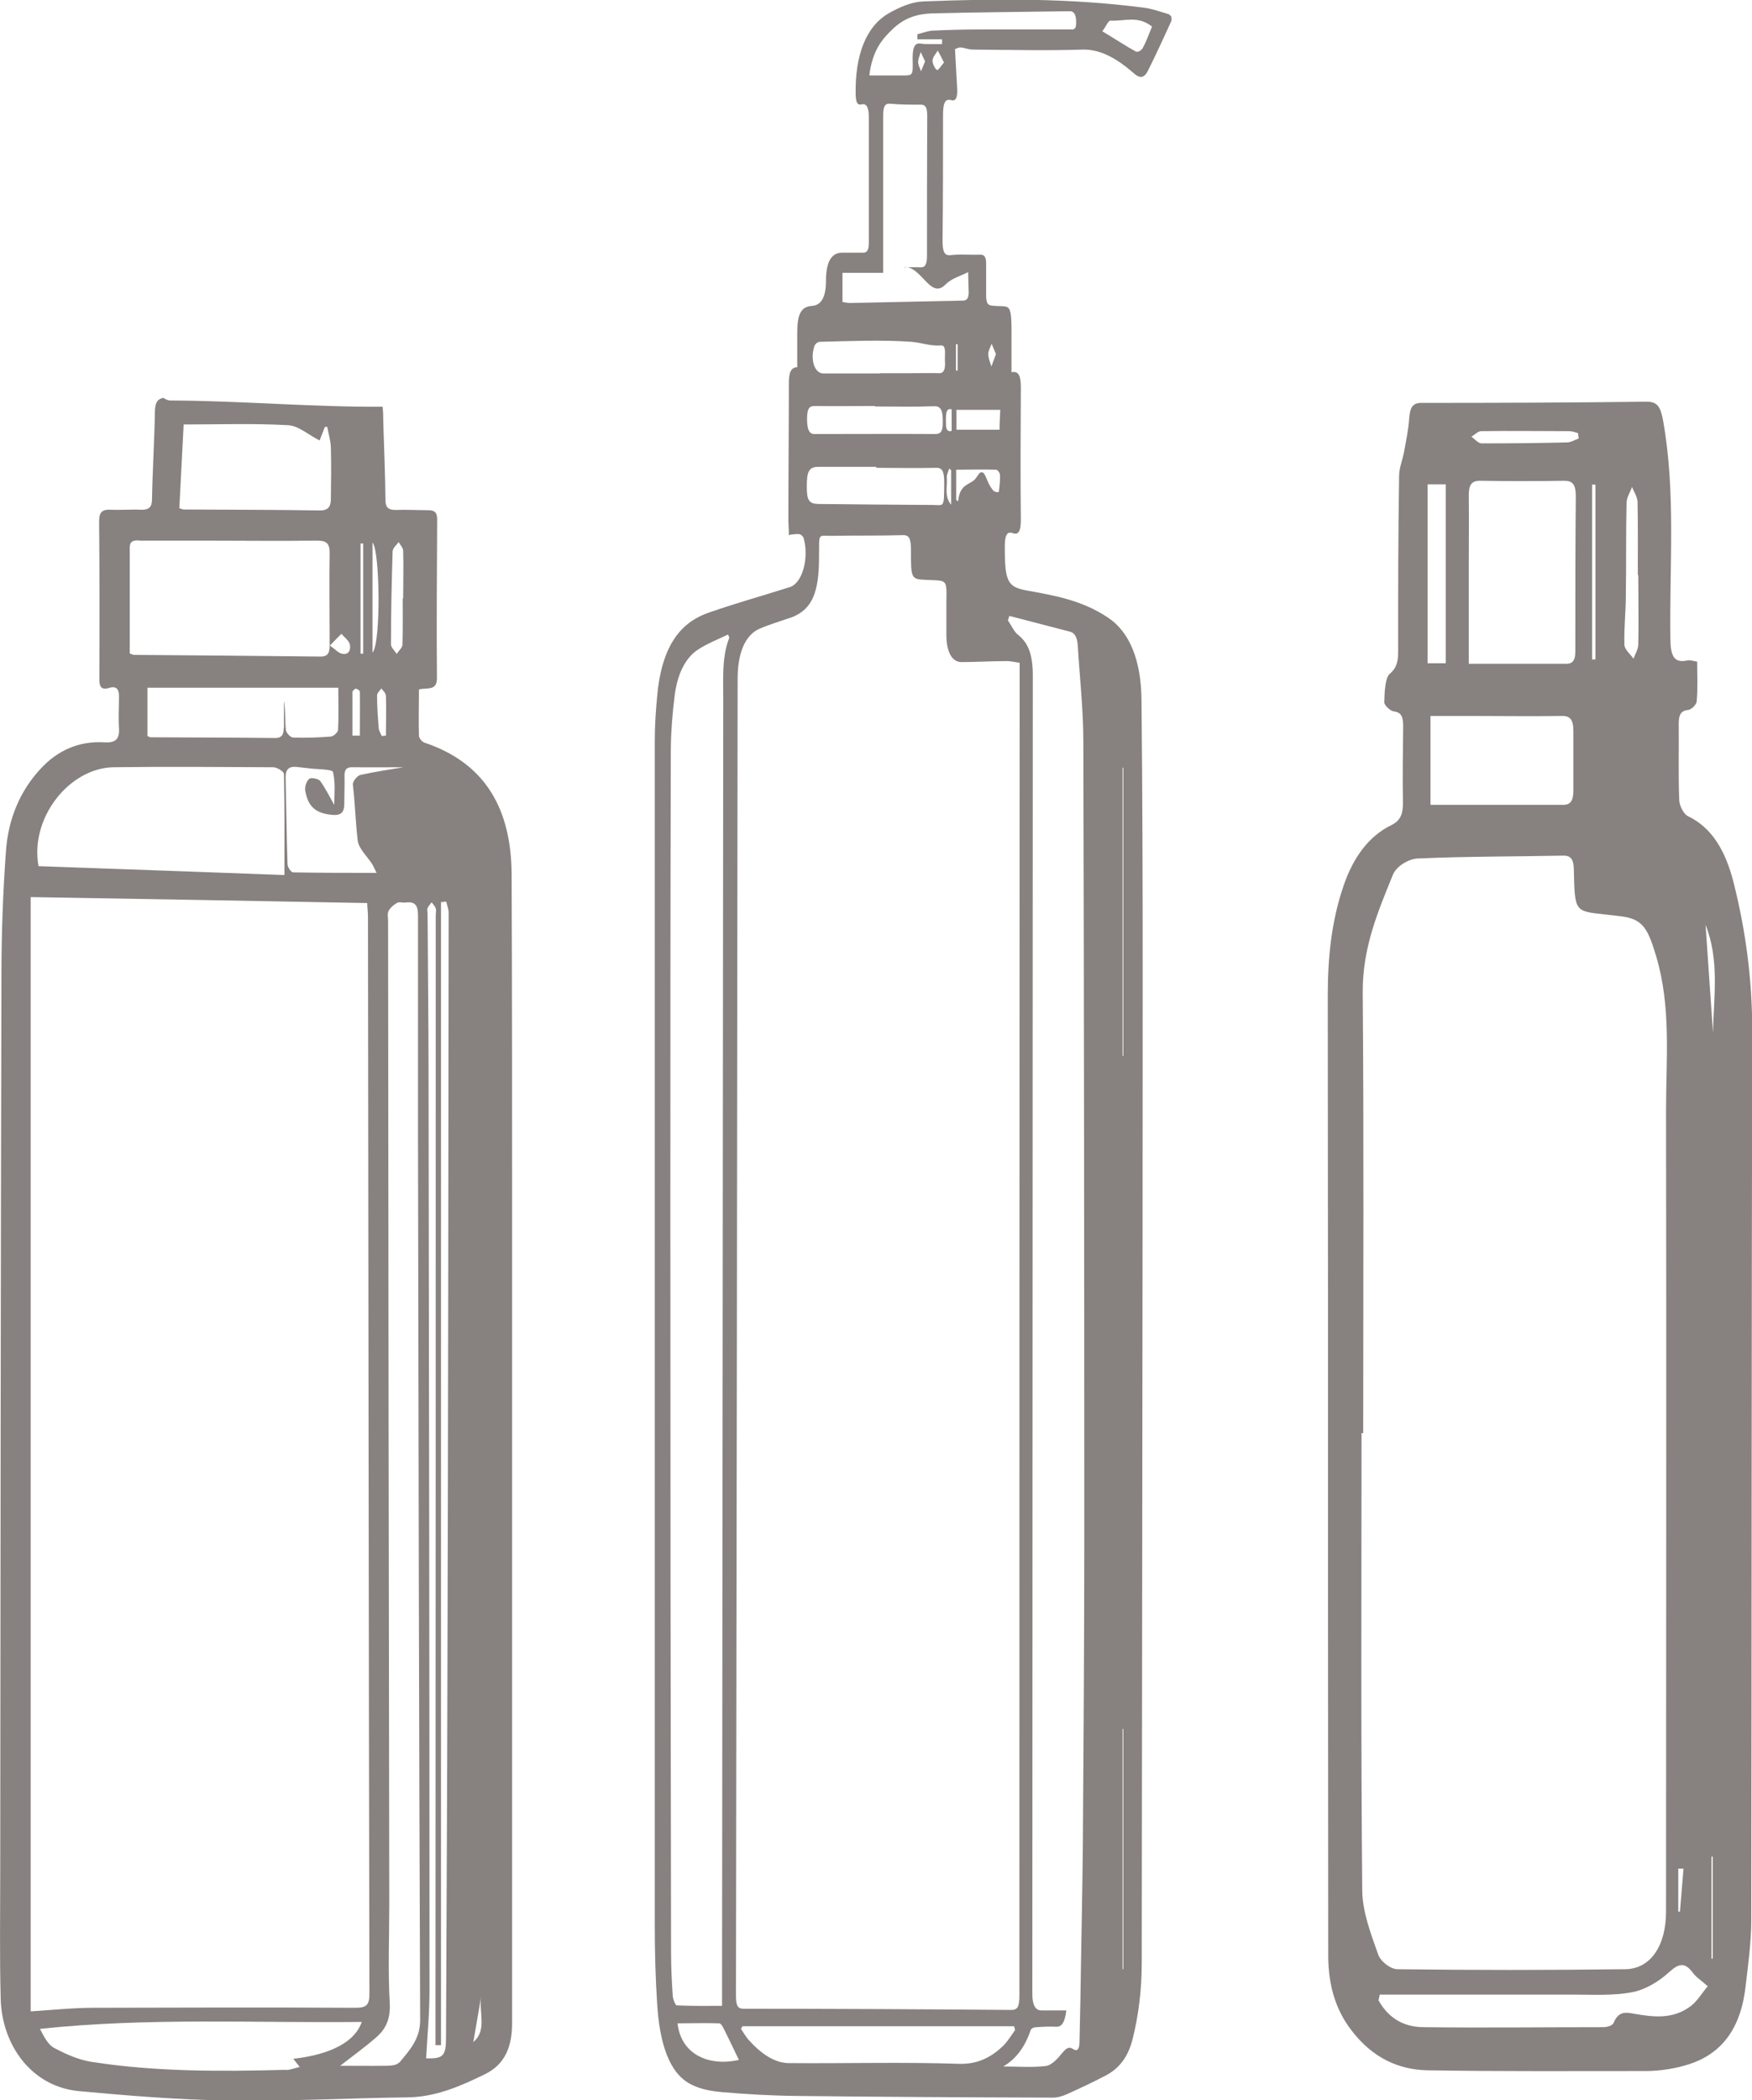
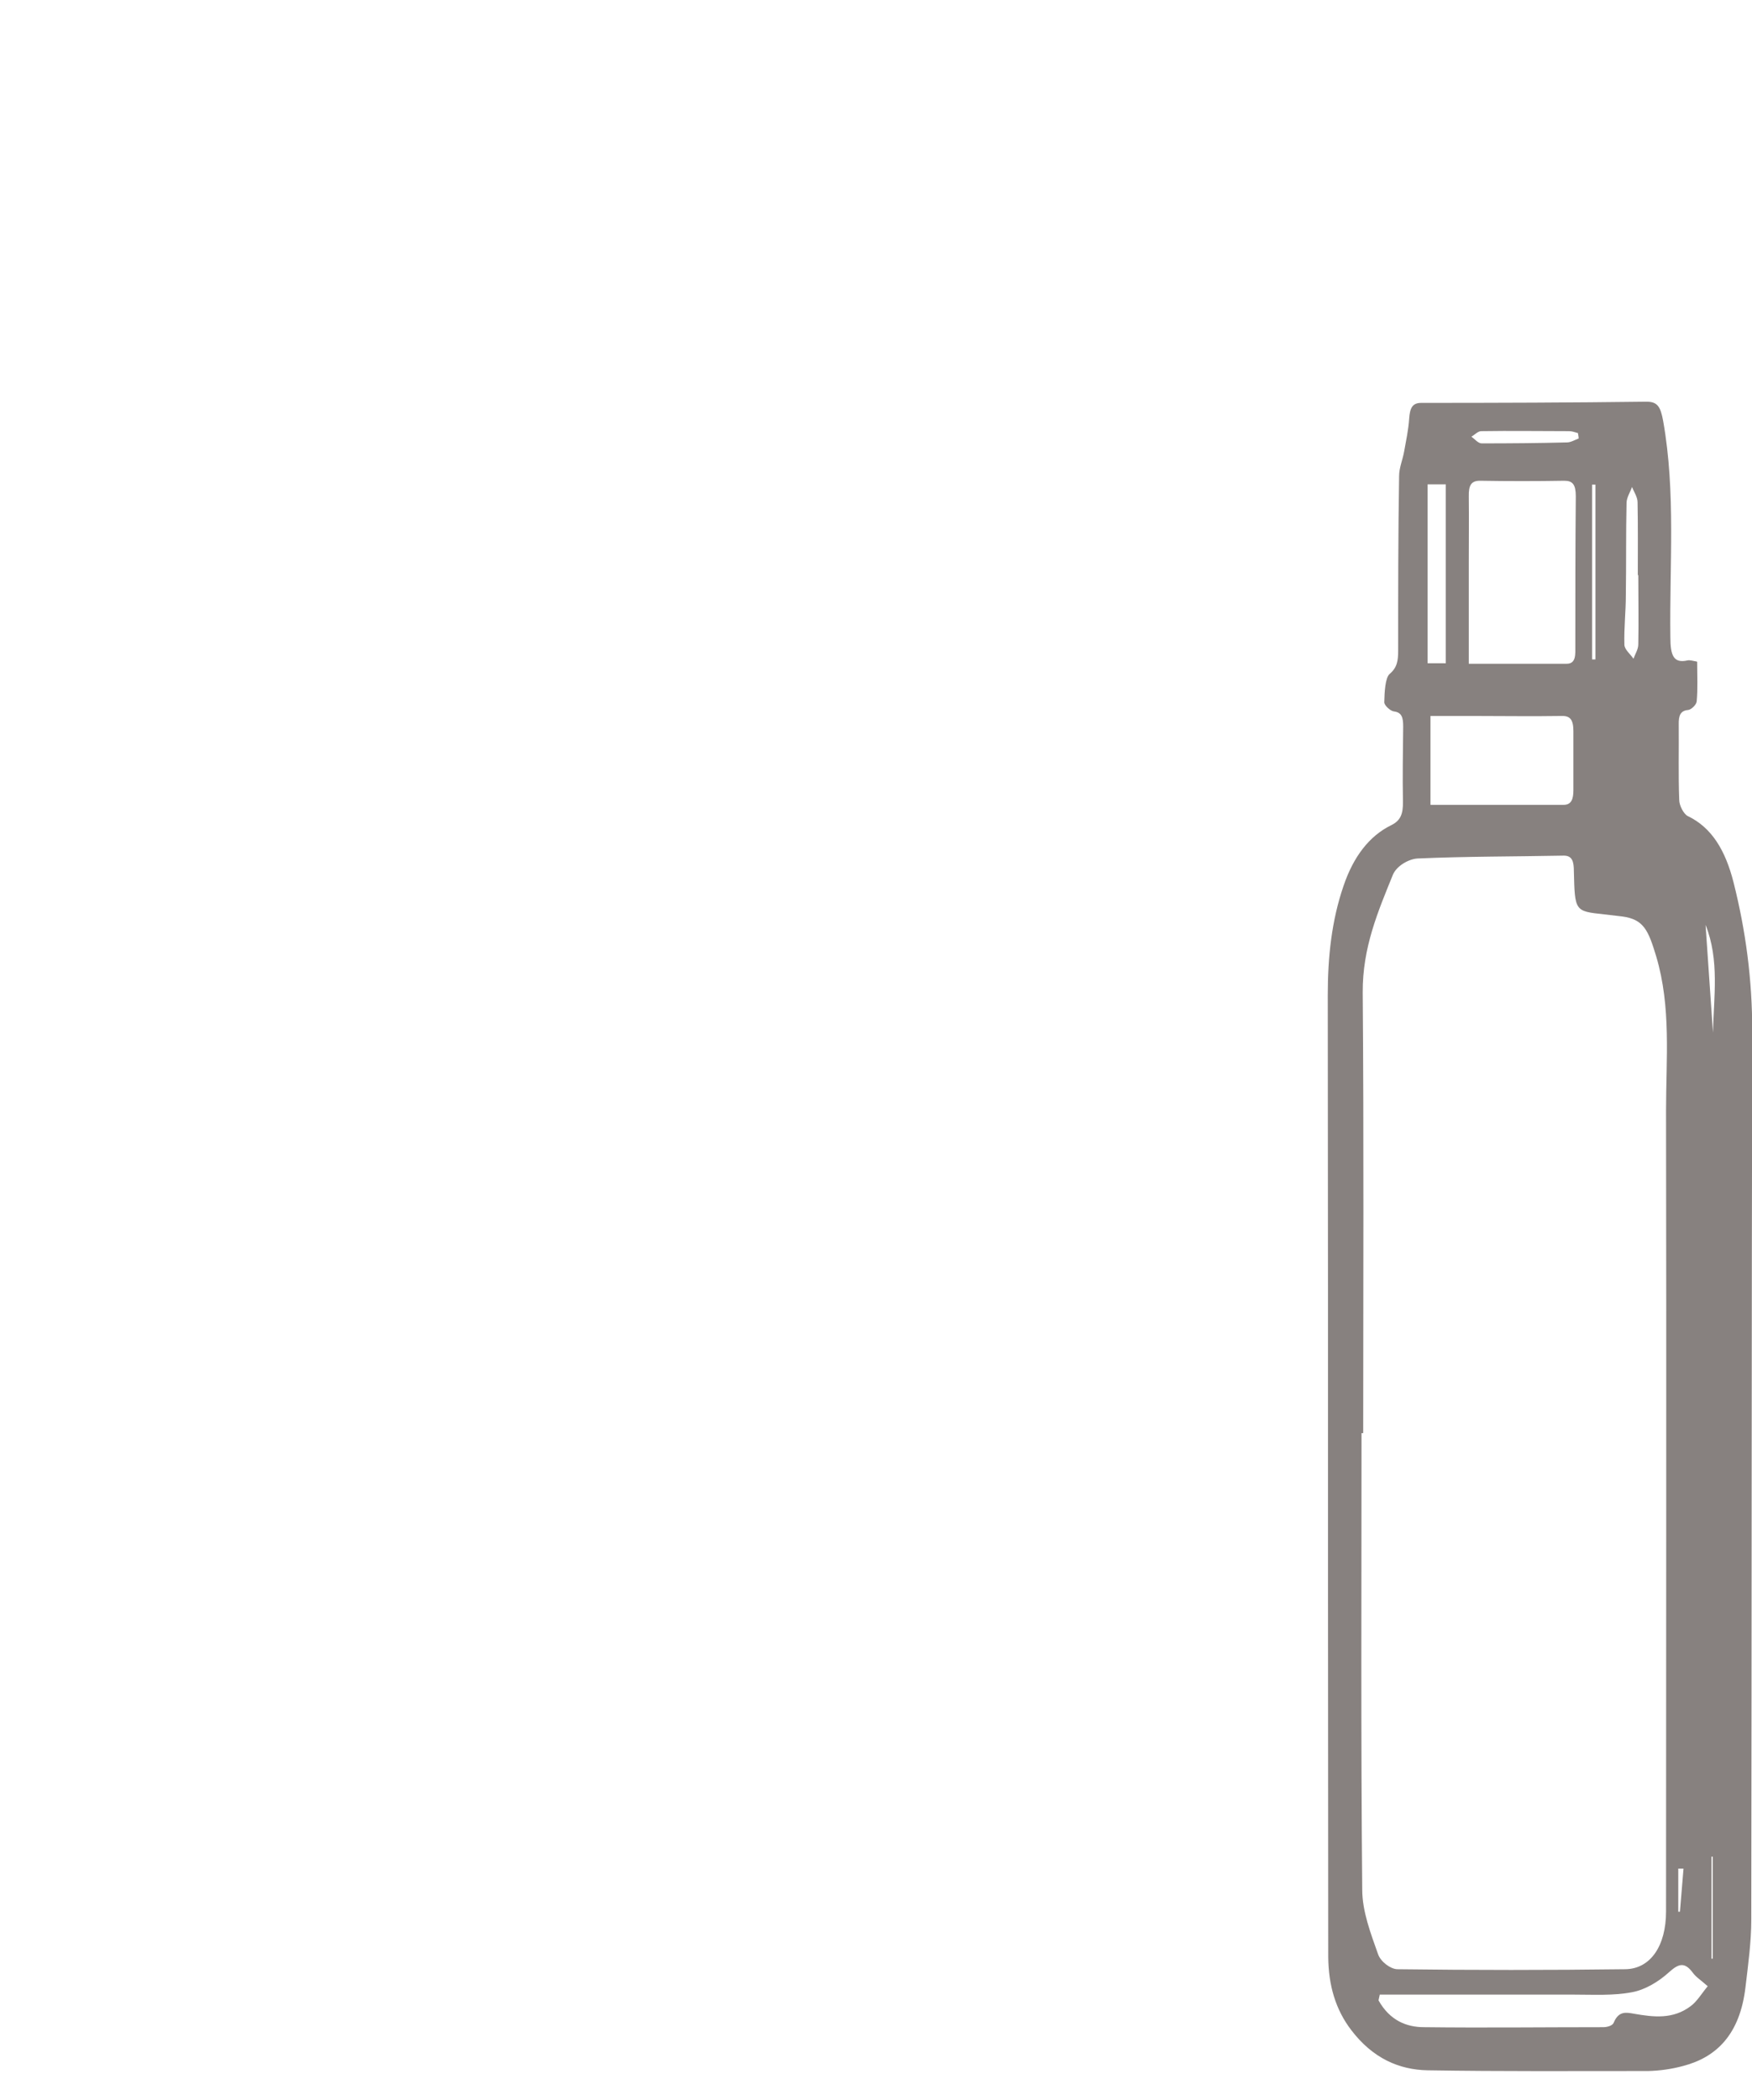
<svg xmlns="http://www.w3.org/2000/svg" id="_レイヤー_2" viewBox="0 0 73.18 87.68">
  <defs>
    <style>.cls-1{fill:#87817f;stroke-width:0px;}</style>
  </defs>
  <g id="_レイヤー_1-2">
-     <path class="cls-1" d="m32.95,22.35c0-.27-.02-.46-.02-.65,0-1.9.02-3.79.02-5.69,0-.43.07-.67.35-.68,0-.49,0-.96,0-1.43,0-.81.17-1.1.62-1.13q.58-.04.58-1.04,0-1.18.67-1.18c.29,0,.58,0,.88,0,.18,0,.24-.12.24-.44,0-1.74,0-3.47,0-5.21,0-.39-.08-.6-.31-.54-.18.04-.23-.11-.24-.42-.03-1.63.43-2.84,1.39-3.39.46-.26.95-.47,1.43-.49,3.07-.12,6.14-.14,9.21.26.35.04.69.17,1.04.27.04.01.08.07.12.11,0,.08.01.14,0,.17-.32.7-.64,1.4-.98,2.08-.17.34-.36.32-.6.1-.67-.58-1.36-1-2.13-.98-1.53.05-3.06.01-4.59,0-.17,0-.34-.08-.52-.09-.08,0-.16.05-.22.07.03.58.06,1.11.09,1.64.02.35-.04.55-.25.49-.28-.08-.34.18-.34.64,0,1.74,0,3.47-.02,5.21,0,.47.07.66.35.62.41-.05.82,0,1.23-.02.18,0,.25.12.24.43,0,.42,0,.84,0,1.26,0,.32.06.42.24.44.81.09.83-.28.82,1.63,0,.36,0,.73,0,1.15.32-.07.39.19.39.65-.01,1.84-.02,3.69,0,5.53,0,.47-.11.62-.33.54-.29-.11-.34.17-.34.58,0,.02,0,.04,0,.05,0,1.39.13,1.62.91,1.76,1.15.21,2.31.4,3.41,1.14.88.59,1.37,1.74,1.39,3.42.04,3.89.05,7.79.05,11.68,0,13.69-.03,27.37-.04,41.06,0,1.11-.13,2.17-.38,3.17-.21.85-.65,1.28-1.13,1.53-.53.28-1.07.53-1.6.77-.2.09-.4.15-.6.15-3.57-.01-7.14-.03-10.7-.07-1.04-.01-2.08-.07-3.13-.16-.43-.04-.88-.11-1.3-.33-.92-.47-1.3-1.76-1.4-3.34-.07-1.08-.1-2.17-.1-3.25,0-16.51,0-33.02,0-49.54,0-.64.05-1.3.11-1.93.22-2.15,1.08-3.01,2.16-3.38,1.12-.39,2.24-.7,3.37-1.06.52-.16.81-1.19.58-2.04-.03-.09-.12-.16-.18-.17-.11-.02-.23.01-.38.02Zm9.64,5.32c-.22-.03-.4-.08-.59-.07-.61,0-1.23.04-1.84.04-.4,0-.63-.43-.63-1.14,0-.28,0-.56,0-.84-.02-1.5.18-1.41-.8-1.45-.68-.03-.68-.02-.68-1.26,0-.44-.07-.62-.33-.61-1,.03-2.01.01-3.01.03-.56,0-.49-.14-.5.9,0,1.48-.3,2.15-1.09,2.48-.07.03-.13.05-.2.07-.4.14-.81.26-1.2.43-.59.26-.91,1-.91,2.09-.02,18.32-.04,36.64-.07,54.96,0,.45.08.56.32.56,3.72,0,7.45.02,11.17.05.26,0,.35-.1.35-.6,0-18.13,0-36.26.01-54.39,0-.38,0-.77,0-1.24Zm-.43-1.96c-.02.06-.04.13-.06.19.14.2.26.48.42.6.42.33.62.81.62,1.69-.01,18.35-.01,36.7-.02,55.06q0,.68.38.68c.34,0,.69,0,1.04,0-.06.49-.19.7-.43.68-.27-.01-.55,0-.82.02-.08,0-.2.03-.24.12-.27.81-.69,1.25-1.14,1.52.59,0,1.19.05,1.78-.02.22-.03.46-.27.65-.51.16-.19.28-.33.48-.2.13.09.26.08.27-.27.01-.62.03-1.25.04-1.87.03-2.12.08-4.24.1-6.36.03-4.28.06-8.56.06-12.84,0-11.09-.01-22.18-.04-33.26,0-1.32-.15-2.64-.23-3.96-.02-.38-.13-.56-.33-.61-.85-.22-1.69-.44-2.54-.66Zm-11.69.93s-.04-.1-.06-.15c-.41.2-.84.36-1.24.62-.51.32-.87.98-.99,1.93-.09.71-.15,1.45-.16,2.18-.02,6.53-.02,13.05-.02,19.58,0,10.25.01,20.49.03,30.74,0,.59.03,1.19.07,1.78.01.15.11.4.17.4.62.03,1.24.02,1.89.02,0-.21,0-.38,0-.55.02-18,.03-36,.05-54.01,0-.87-.06-1.76.25-2.55Zm7.31-15.48c.22,0,.45-.01.67,0,.2.01.27-.13.27-.49,0-1.95,0-3.89.01-5.84,0-.35-.08-.46-.26-.46-.43,0-.86,0-1.29-.04-.25-.02-.29.16-.29.55,0,1.82,0,3.65,0,5.47v1.04h-1.7v1.22c.11.01.21.04.3.04,1.58-.03,3.15-.07,4.73-.1.17,0,.26-.1.24-.43-.01-.2-.01-.4-.02-.76-.35.18-.68.25-.95.52-.34.35-.61.08-.85-.17-.28-.29-.53-.58-.87-.56Zm-6.77,73.43s-.04.07-.06.11c.1.15.2.32.31.45.52.58,1.09.98,1.7.98,2.37.02,4.73-.05,7.1.03.68.02,1.28-.2,1.86-.77.17-.17.32-.42.48-.64-.01-.05-.03-.1-.04-.16h-11.35Zm5.59-65.07v-.03c-.81,0-1.62,0-2.42,0-.38,0-.49.18-.48.86,0,.53.1.68.46.69,1.59.02,3.17.03,4.76.04.53,0,.51.17.52-.93,0-.49-.09-.63-.35-.62-.83.02-1.65,0-2.48,0Zm1.72-17.89v-.2c.2-.05.41-.13.61-.15.65-.03,1.31-.05,1.96-.05,1.27,0,2.53,0,3.8,0,.13,0,.27.04.26-.31,0-.3-.09-.45-.25-.45-.04,0-.08,0-.12,0-1.89.03-3.78.04-5.67.09-.57.02-1.13.17-1.64.67-.43.41-.83.88-.96,1.92.5,0,.96,0,1.42,0,.4,0,.41,0,.39-.72,0-.46.09-.65.34-.61.12.02.23.02.35.02.18,0,.36,0,.54,0,0-.07,0-.13,0-.2h-1.05Zm-1.57,13.95h0c.41,0,.82,0,1.23,0,.42,0,.84-.01,1.26,0,.21,0,.25-.22.23-.51-.02-.24.08-.67-.17-.65-.42.04-.83-.12-1.23-.15-1.27-.09-2.55-.03-3.83,0-.07,0-.18.07-.22.17-.19.56,0,1.14.36,1.15.79,0,1.58,0,2.37,0Zm-.2,1.39v-.02c-.84,0-1.67.01-2.51,0-.21,0-.32.06-.33.5,0,.43.06.67.31.67.09,0,.18,0,.26,0,1.59,0,3.17-.01,4.76,0,.22,0,.35-.05.34-.53,0-.46-.08-.64-.36-.63-.83.03-1.65.01-2.48.01Zm-5.69,69.02c-.22-.46-.42-.88-.63-1.3-.05-.1-.12-.22-.19-.22-.58-.02-1.15,0-1.74,0,.15,1.32,1.33,1.8,2.55,1.53ZM46.05,1.31c.52.31.95.6,1.39.84.08.04.22-.03.29-.14.14-.26.26-.58.39-.9-.6-.48-1.17-.21-1.74-.25-.09,0-.18.24-.34.45Zm-4.28,15.8h-1.82v.83h1.8c0-.29.02-.52.03-.83Zm-1.83,3.76s.05.04.08.06c.06-.6.33-.67.58-.82.08-.05.16-.13.22-.23.17-.28.28-.19.4.13.07.18.16.35.27.47.06.07.23.08.23.05.03-.23.06-.47.05-.7,0-.08-.1-.22-.16-.22-.55-.02-1.11,0-1.67,0v1.26Zm6.95,23.21s.02,0,.03,0v-12.03h-.03v12.03Zm.03,28.11s-.02-.02-.03-.02v10.04h.03v-10.02ZM39.43,2.61c-.12-.24-.19-.37-.26-.5-.08.14-.2.25-.22.41-.01.11.1.35.18.4.06.03.16-.15.3-.31Zm.3,17.02s-.05-.05-.08-.07c-.04.12-.11.26-.1.37.03.35-.12.8.18,1.14v-1.43Zm1.87-4.85c-.07-.17-.13-.3-.18-.43-.05.14-.14.29-.14.43,0,.18.08.35.13.52.06-.15.11-.31.19-.52Zm-1.85,3.21v-.9c-.21-.06-.24.14-.24.42,0,.26-.02.55.24.48Zm-1.11-15.43c-.08-.16-.13-.27-.18-.39-.04.14-.11.28-.11.42,0,.13.08.26.12.39.05-.12.1-.24.17-.42Zm1.36,11.81h-.07v1.1h.07v-1.1Z" />
-     <path class="cls-1" d="m21.39,51.29c0-4.94,0-9.88-.02-14.81-.02-2.6-1.01-4.6-3.65-5.48-.09-.03-.21-.18-.22-.27-.02-.64,0-1.28,0-1.95.38-.08.76.07.75-.49-.02-2.2,0-4.41.01-6.61,0-.29-.11-.38-.38-.38-.45,0-.89-.03-1.34-.01-.31,0-.44-.09-.44-.42-.01-1.08-.06-2.15-.09-3.23,0-.28-.01-.5-.03-.66-2.95.02-5.9-.25-8.85-.26-.12,0-.22-.05-.3-.11-.29.05-.35.24-.36.59-.02,1.21-.1,2.42-.12,3.63,0,.35-.13.46-.47.45-.41-.02-.83.02-1.24,0-.36-.02-.5.09-.5.47.02,2.2.02,4.41.01,6.61,0,.29.07.46.4.36.33-.1.42.07.42.35,0,.45-.03.9,0,1.34.03.48-.18.61-.62.58-1.06-.06-1.95.34-2.66,1.11-.89.96-1.35,2.15-1.44,3.42-.13,1.75-.19,3.51-.19,5.26-.03,12.41-.04,24.82-.05,37.23,0,1.82-.03,3.65.02,5.47.06,1.89,1.28,3.64,3.28,3.82,2.06.19,4.13.36,6.19.39,2.5.04,5-.1,7.5-.13,1.18-.01,2.22-.46,3.24-.96.88-.42,1.15-1.2,1.15-2.14,0-11.05,0-22.1,0-33.16Zm-4.98-28.3c0-.12.16-.24.24-.36.07.12.19.24.19.37.02.66,0,1.32,0,1.98h-.02c0,.64.01,1.29-.01,1.93,0,.13-.16.26-.24.39-.08-.13-.24-.27-.24-.4,0-1.3.03-2.61.07-3.91Zm-.29,6.03c.02.56,0,1.13,0,1.69-.06,0-.11.01-.17.02-.05-.11-.12-.21-.13-.32-.04-.46-.07-.92-.07-1.38,0-.1.12-.2.18-.29.06.09.18.18.18.28Zm-.56-6.37c.31.33.36,4.18,0,4.6v-4.6Zm-.5.04s.07,0,.11,0v4.6s-.07,0-.11,0v-4.6Zm-.33,6.17s.09-.12.13-.11c.07.01.17.08.17.12.01.61,0,1.23,0,1.84-.1,0-.21,0-.31,0,0-.62,0-1.23,0-1.85Zm2.13,3.17c-.53.09-1.17.18-1.8.32-.14.03-.34.28-.32.41.09.77.11,1.55.2,2.32.04.35.4.67.61,1,.05.08.08.17.18.36-1.22,0-2.35,0-3.49-.02-.08,0-.23-.22-.23-.34-.04-1.21-.05-2.41-.08-3.62,0-.35.14-.48.48-.44.18.02.36.04.54.06.33.04.93.03.96.15.11.47.05.98.05,1.37-.17-.3-.35-.66-.58-.99-.07-.1-.38-.16-.46-.1-.12.1-.2.34-.17.5.12.69.46.95,1.14,1.01.36.03.49-.12.49-.45,0-.4.02-.79.01-1.19,0-.25.08-.36.35-.35.75.01,1.51,0,2.14,0Zm-5.01-1.64c0,.22-.04.42-.35.42-1.74-.02-3.47-.02-5.21-.03-.03,0-.06-.02-.13-.05v-2.02h7.97c0,.65.02,1.21-.01,1.76,0,.1-.19.27-.3.28-.53.04-1.06.06-1.58.04-.11,0-.29-.2-.3-.32-.04-.4-.01-.81-.08-1.22,0,.38,0,.76,0,1.14Zm2.76-3.5c.05.21-.02.47-.33.4-.15-.03-.27-.18-.5-.34.22-.23.35-.36.48-.49.12.14.3.27.35.43Zm-6.94-9.17c1.5,0,2.93-.05,4.36.03.43.02.85.4,1.32.64.07-.19.15-.38.22-.57.03,0,.07,0,.1,0,.05.29.14.57.15.86.02.71.01,1.42,0,2.13,0,.28-.06.5-.45.5-1.9-.03-3.8-.03-5.7-.04-.05,0-.09-.03-.18-.05.06-1.14.12-2.29.18-3.49Zm-1.86,4.85c.91,0,1.82,0,2.73,0,1.57,0,3.14.02,4.7,0,.38,0,.53.1.53.5-.02,1.29,0,2.58,0,3.87,0,.28-.05.48-.4.47-2.59-.03-5.19-.05-7.78-.07-.03,0-.06-.02-.17-.06,0-1.48,0-2.95,0-4.42,0-.3.19-.3.4-.3Zm-1.06,9.46c2.22-.03,4.44-.01,6.66,0,.16,0,.45.18.45.28.03,1.35.02,2.71.02,4.22-3.5-.13-6.9-.25-10.27-.37-.37-2,1.27-4.1,3.14-4.13Zm-3.48,5.42c4.74.08,9.37.16,14.07.25,0,.18.03.37.03.56.02,14.99.03,29.99.06,44.98,0,.46-.12.58-.58.58-3.64-.02-7.29-.01-10.93,0-.86,0-1.71.09-2.64.15v-46.52Zm10.7,48.96c-2.72.07-5.43.09-8.13-.33-.54-.08-1.08-.32-1.57-.58-.27-.14-.43-.47-.6-.8,4.51-.48,8.97-.24,13.44-.29-.28.83-1.29,1.36-2.86,1.54.1.13.17.21.27.34-.22.05-.39.12-.56.13Zm4.69-.3c-.09.11-.34.13-.51.13-.68.01-1.36,0-1.94,0,.47-.37,1.02-.76,1.52-1.2.41-.36.58-.79.55-1.4-.08-1.39-.02-2.78-.02-4.17-.02-13.67-.04-27.34-.05-41,0-.15-.04-.32.02-.44.07-.14.22-.26.36-.34.09-.05.23,0,.34-.01.42-.06.53.13.53.53,0,3.03,0,6.06,0,9.1.02,12.34.04,24.68.09,37.03,0,.78-.44,1.25-.87,1.77Zm2.03-16.45c-.01,5.14-.04,10.27-.06,15.41,0,.77-.12.88-.83.86.05-.94.14-1.89.14-2.83,0-12.78-.02-25.55-.04-38.33,0-2.2-.03-4.41-.04-6.61,0-.08-.03-.17,0-.25.04-.09.11-.16.17-.24.06.08.14.16.17.25.03.09,0,.2,0,.3,0,15.08,0,30.16-.01,45.24,0,.64,0,1.28,0,1.92.08,0,.15,0,.23,0v-47.72c.07,0,.14-.02.22-.02.03.15.1.31.1.46-.01,10.52-.02,21.05-.05,31.57Zm1.08,15.59c.1-.6.22-1.25.33-1.91-.11.66.26,1.42-.33,1.91Z" />
    <path class="cls-1" d="m70.89,27.64c0,.56.03,1.11-.02,1.64-.01.14-.23.35-.36.36-.32.03-.4.23-.39.62.01,1.04-.02,2.09.02,3.13,0,.24.19.6.36.68,1,.48,1.57,1.43,1.91,2.77.51,2.02.78,4.06.78,6.2-.03,12.37-.02,24.74-.04,37.1,0,.93-.13,1.87-.24,2.8-.23,2.01-1.23,2.95-2.61,3.31-.48.13-.98.2-1.47.21-3.06,0-6.13.02-9.19-.03-1.2-.02-2.3-.5-3.2-1.68-.65-.85-.95-1.86-.96-3.05,0-5.29-.01-10.58-.01-15.87,0-8.1,0-16.19-.01-24.29,0-1.58.16-3.11.66-4.56.41-1.21,1.07-2.08,1.99-2.53.39-.19.5-.47.49-.99-.02-1.04,0-2.09.01-3.13,0-.38-.06-.59-.39-.63-.15-.02-.41-.26-.4-.39.01-.41.04-1.01.22-1.17.32-.27.36-.56.36-.97,0-2.43,0-4.87.04-7.3,0-.34.15-.68.21-1.02.08-.45.18-.91.21-1.37.03-.44.13-.66.5-.66,3.14,0,6.28-.01,9.41-.05.46,0,.59.2.7.81.53,2.99.26,6.01.3,9.02,0,.78.14,1.1.72.97.1-.02.21.02.39.05Zm-13.93,32.19s-.06,0-.09,0c0,6.35-.03,12.71.03,19.06,0,.91.36,1.84.66,2.69.11.32.52.62.8.63,3.17.04,6.35.04,9.52,0,1.07-.01,1.71-.99,1.71-2.41,0-11.15.02-22.29,0-33.44,0-2.15.22-4.31-.41-6.43-.33-1.09-.52-1.55-1.42-1.67-.26-.03-.51-.06-.77-.09-1.21-.13-1.21-.13-1.25-1.79,0-.4-.06-.66-.42-.66-2.04.04-4.07.03-6.11.12-.36.02-.87.3-1.03.68-.62,1.53-1.27,3.03-1.26,4.91.05,6.13.02,12.26.02,18.4Zm4.38-32.12c1.42,0,2.76,0,4.1,0,.4,0,.36-.4.36-.74,0-2.08,0-4.17.02-6.25,0-.49-.13-.65-.48-.65-1.17.02-2.35.02-3.52,0-.37,0-.48.19-.47.66.01.92,0,1.84,0,2.75,0,1.38,0,2.77,0,4.23Zm-1.59,5.89c1.89,0,3.72,0,5.56,0,.32,0,.41-.23.41-.61,0-.82,0-1.64,0-2.46,0-.49-.14-.65-.49-.64-1.25.02-2.49,0-3.74,0h-1.74v3.7Zm-2.12,49.68c-.02.08-.03.15-.05.23.47.84,1.17,1.12,1.9,1.12,2.49.03,4.99,0,7.48,0,.15,0,.38-.05.44-.18.21-.51.52-.44.86-.38.81.14,1.62.24,2.36-.32.26-.19.46-.53.71-.83-.29-.26-.48-.37-.62-.56-.34-.46-.59-.39-.99-.03-.45.41-1.01.74-1.55.84-.79.15-1.61.1-2.41.1-2.71,0-5.42,0-8.13,0Zm2-55.59h.76v-7.47h-.76v7.47Zm8.81-3.68h-.03c0-1.01.01-2.03-.01-3.04,0-.22-.15-.43-.23-.64-.08.22-.22.43-.23.65-.03,1.29-.01,2.57-.03,3.86,0,.69-.08,1.38-.06,2.07,0,.2.24.39.38.59.07-.2.2-.39.2-.6.02-.96,0-1.93,0-2.89Zm-1.8-3.78s-.09,0-.14,0v7.3s.09,0,.14,0v-7.31Zm-.7-1.92c0-.08-.02-.15-.03-.23-.12-.03-.24-.08-.36-.08-1.23,0-2.45-.02-3.68,0-.14,0-.27.15-.41.23.14.1.28.28.43.28,1.19,0,2.38-.01,3.56-.04.16,0,.32-.1.48-.16Zm5.61,24.8c.03-1.49.28-3.02-.31-4.5.11,1.56.21,3.03.31,4.5Zm-.06,38.66s.04,0,.05,0v-4.26s-.04,0-.05,0v4.26Zm-1.17-3.76h-.22s0,1.8,0,1.8c.02,0,.05,0,.07,0,.05-.6.1-1.21.15-1.81Z" />
  </g>
</svg>